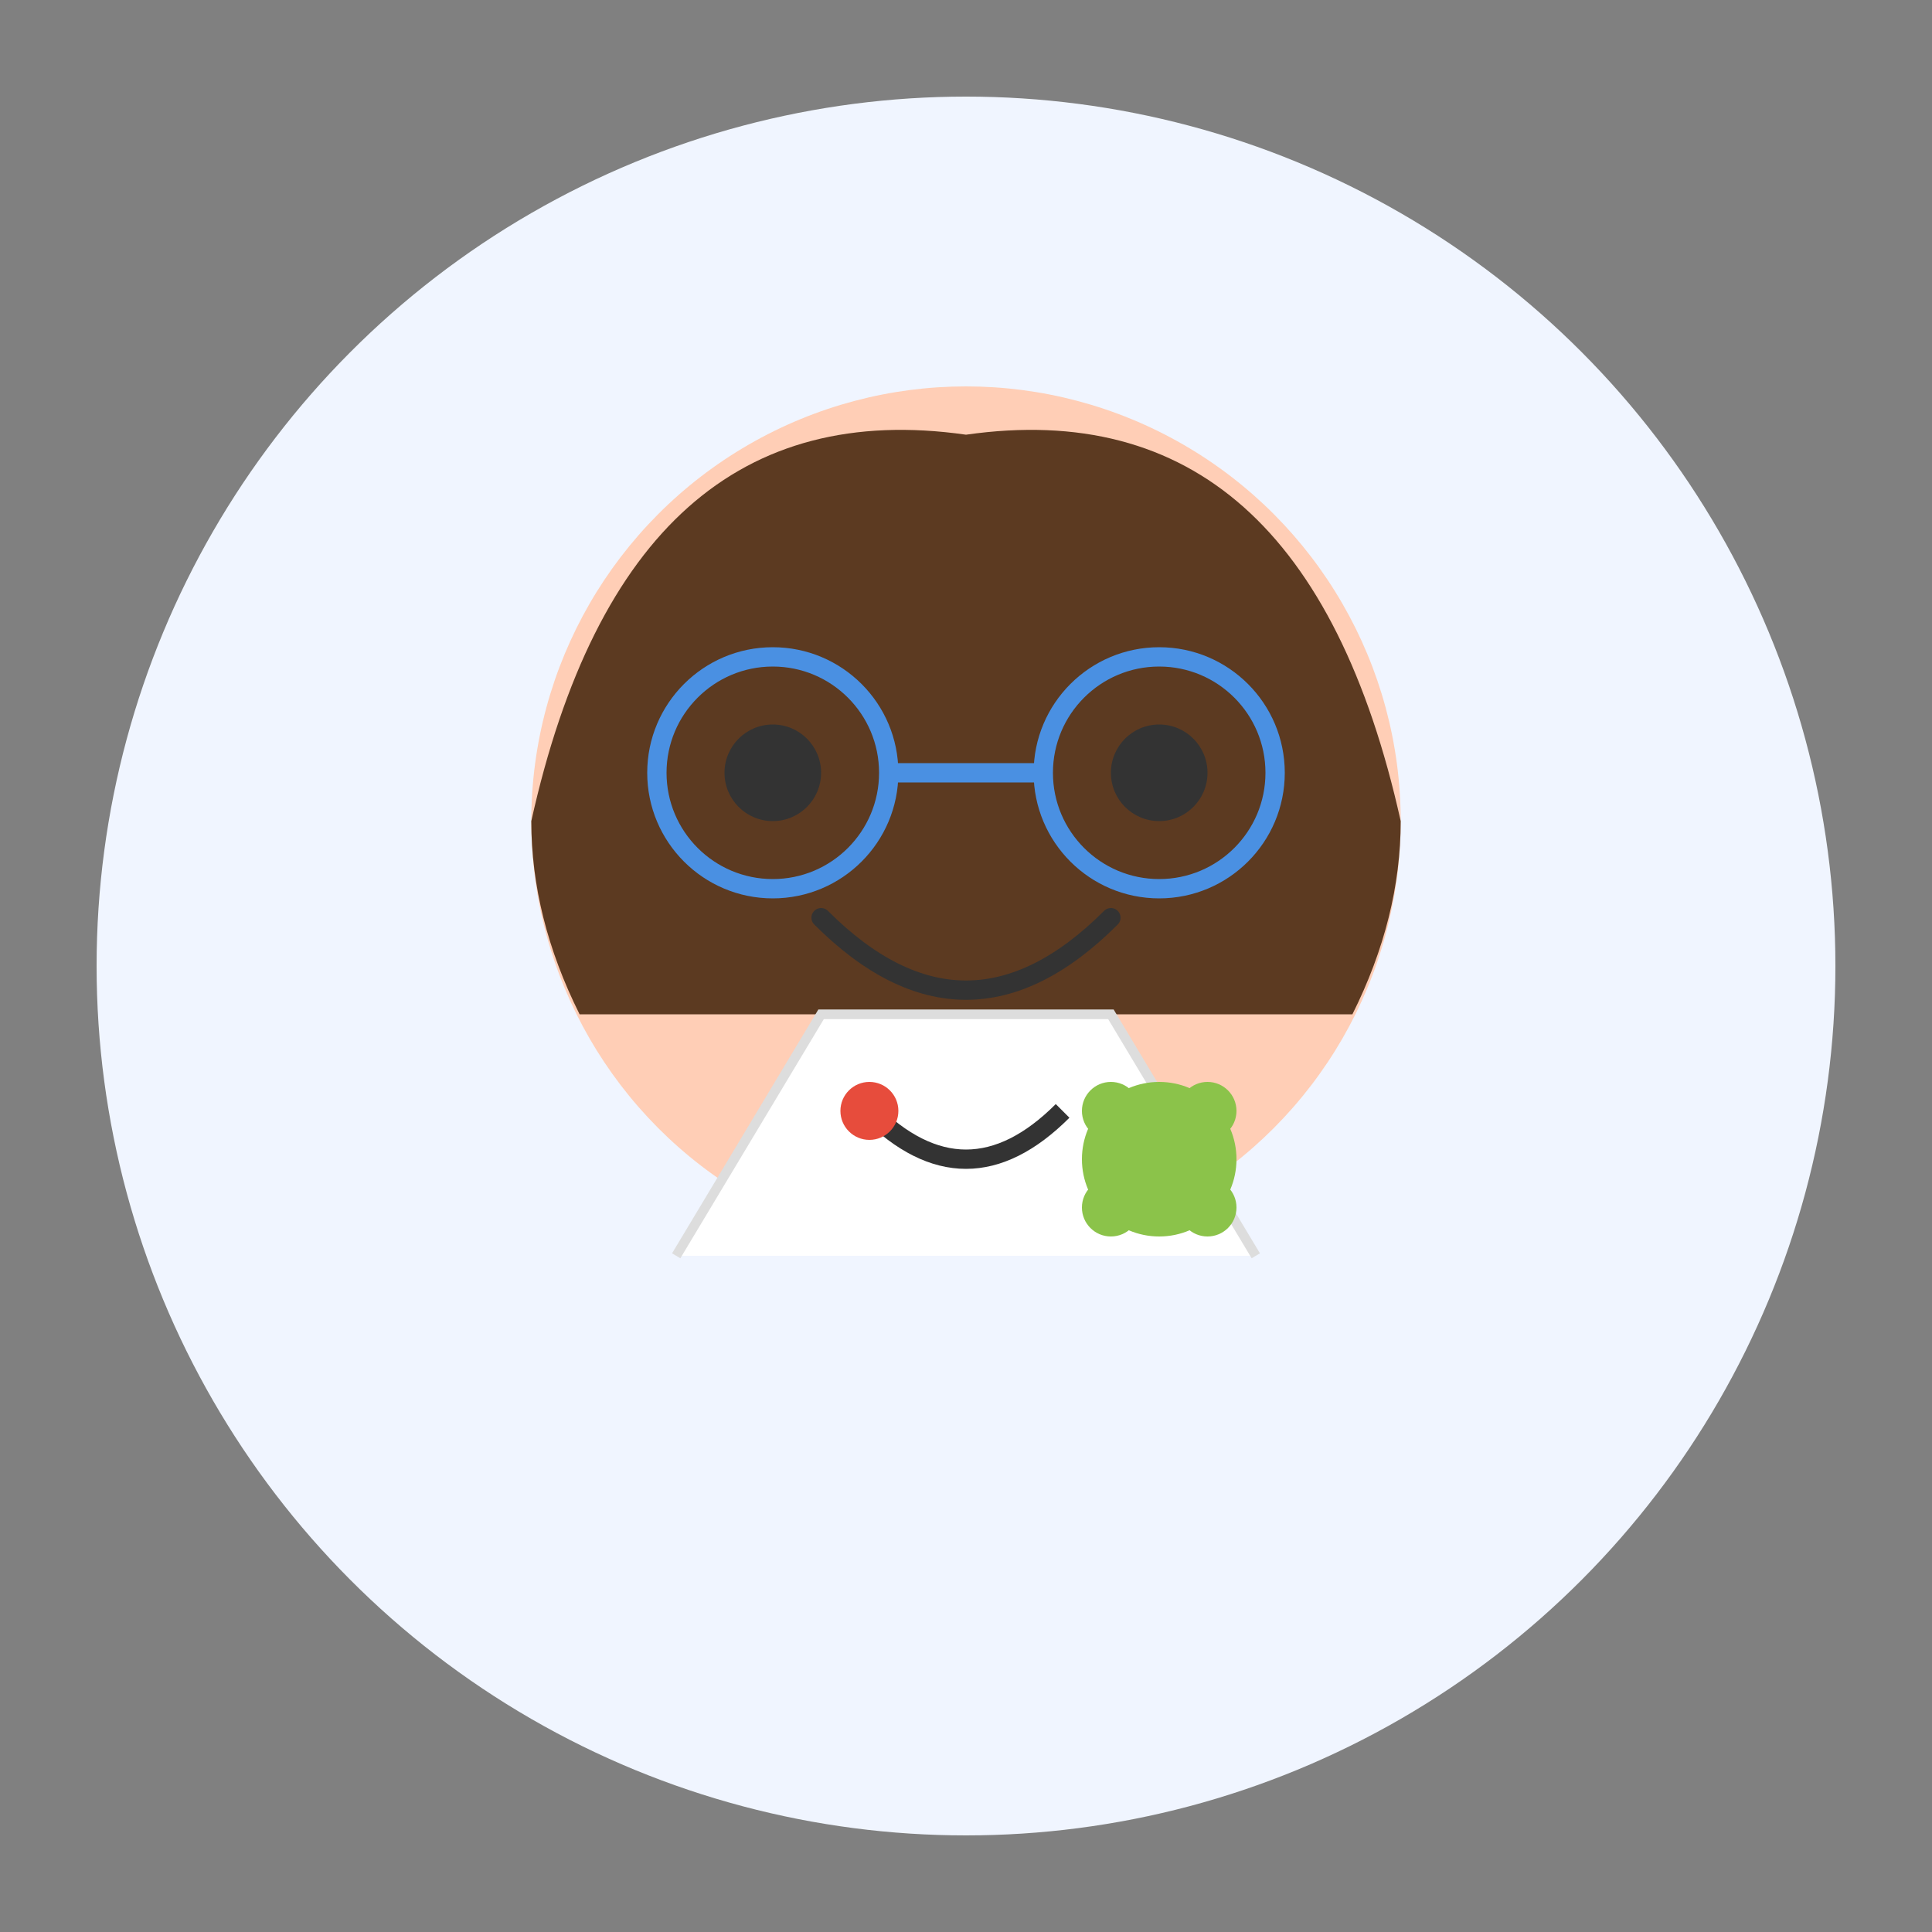
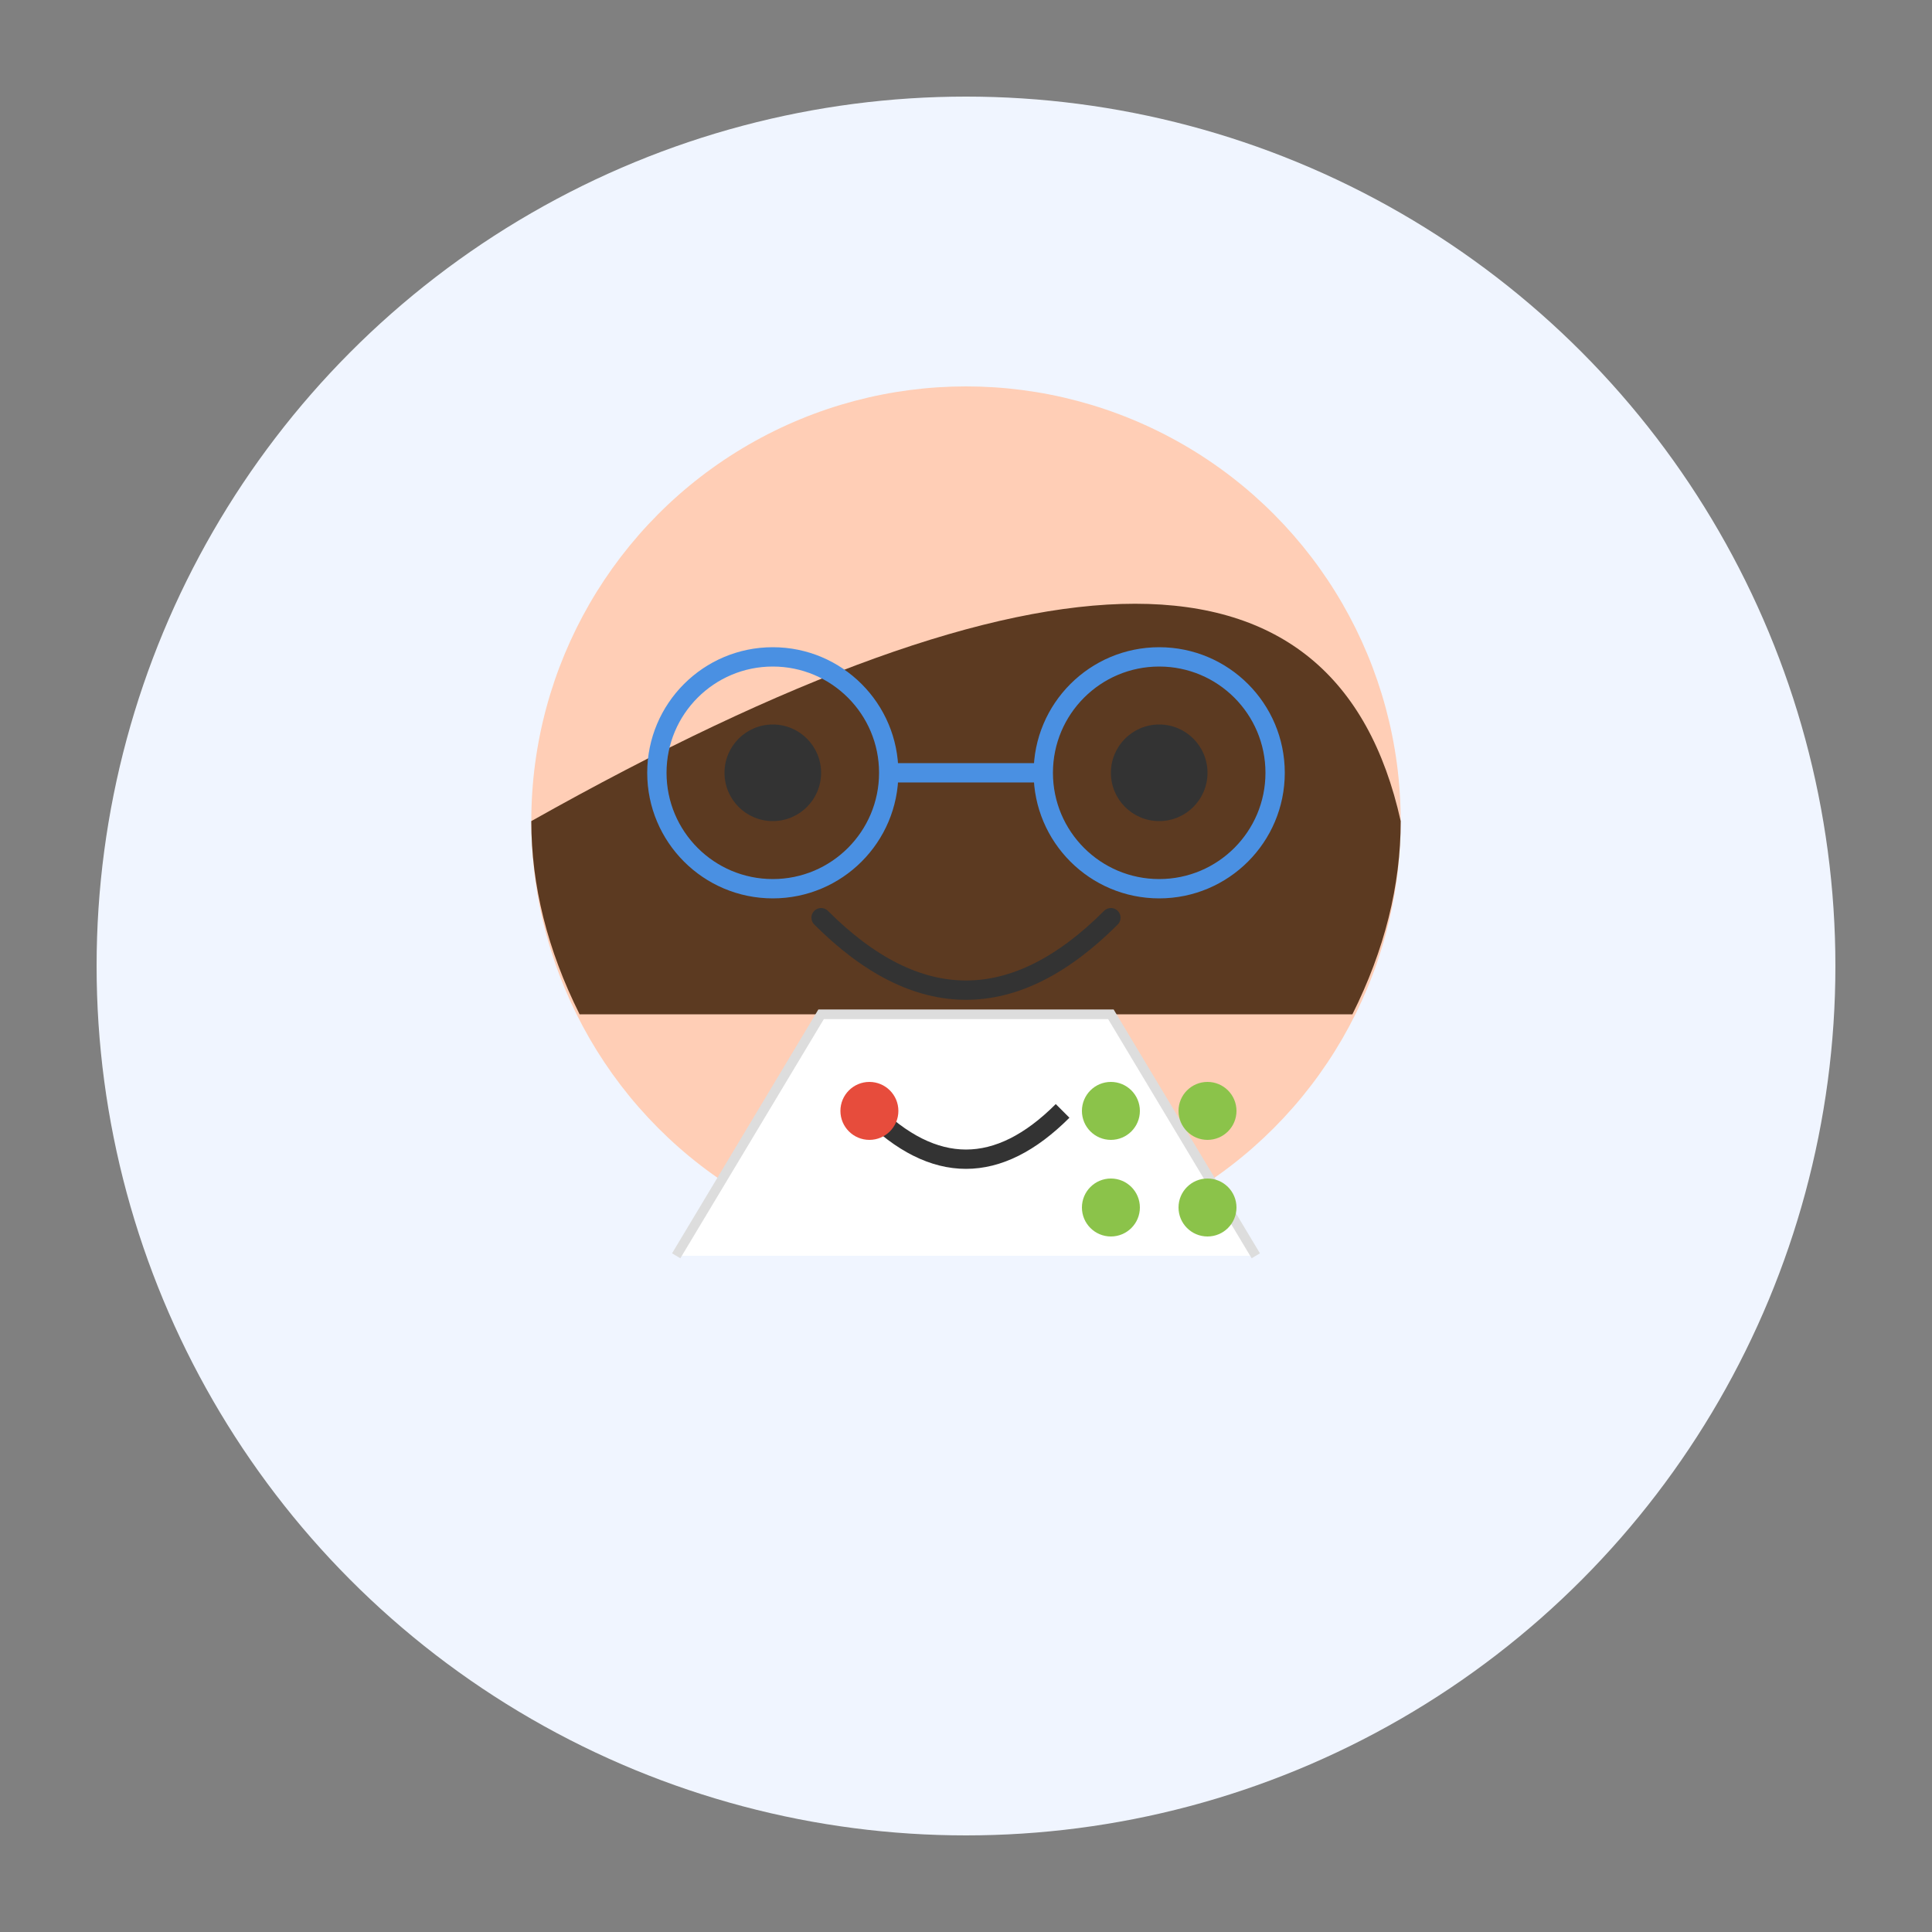
<svg xmlns="http://www.w3.org/2000/svg" viewBox="0 0 200 200">
  <rect x="0" y="0" width="200" height="200" fill="#808080" stroke="none" />
  <circle cx="100" cy="100" r="90" fill="#f0f5ff" />
  <circle cx="100" cy="85" r="45" fill="#ffceb6" />
-   <path d="M55 85 Q 65 40, 100 45 Q 135 40, 145 85 Q 145 95, 140 105 L 60 105 Q 55 95, 55 85" fill="#5c3a21" />
+   <path d="M55 85 Q 135 40, 145 85 Q 145 95, 140 105 L 60 105 Q 55 95, 55 85" fill="#5c3a21" />
  <circle cx="80" cy="80" r="5" fill="#333" />
  <circle cx="120" cy="80" r="5" fill="#333" />
  <circle cx="80" cy="80" r="12" fill="none" stroke="#4a90e2" stroke-width="2" />
  <circle cx="120" cy="80" r="12" fill="none" stroke="#4a90e2" stroke-width="2" />
  <line x1="92" y1="80" x2="108" y2="80" stroke="#4a90e2" stroke-width="2" />
  <path d="M85 95 Q 100 110, 115 95" fill="none" stroke="#333" stroke-width="2" stroke-linecap="round" />
  <path d="M70 130 L 85 105 L 115 105 L 130 130" fill="#fff" stroke="#ddd" stroke-width="1" />
  <path d="M90 115 Q 100 125, 110 115" fill="none" stroke="#333" stroke-width="2" />
  <circle cx="90" cy="115" r="3" fill="#e74c3c" />
-   <circle cx="120" cy="120" r="8" fill="#8bc34a" />
  <circle cx="125" cy="115" r="3" fill="#8bc34a" />
  <circle cx="125" cy="125" r="3" fill="#8bc34a" />
  <circle cx="115" cy="115" r="3" fill="#8bc34a" />
  <circle cx="115" cy="125" r="3" fill="#8bc34a" />
</svg>